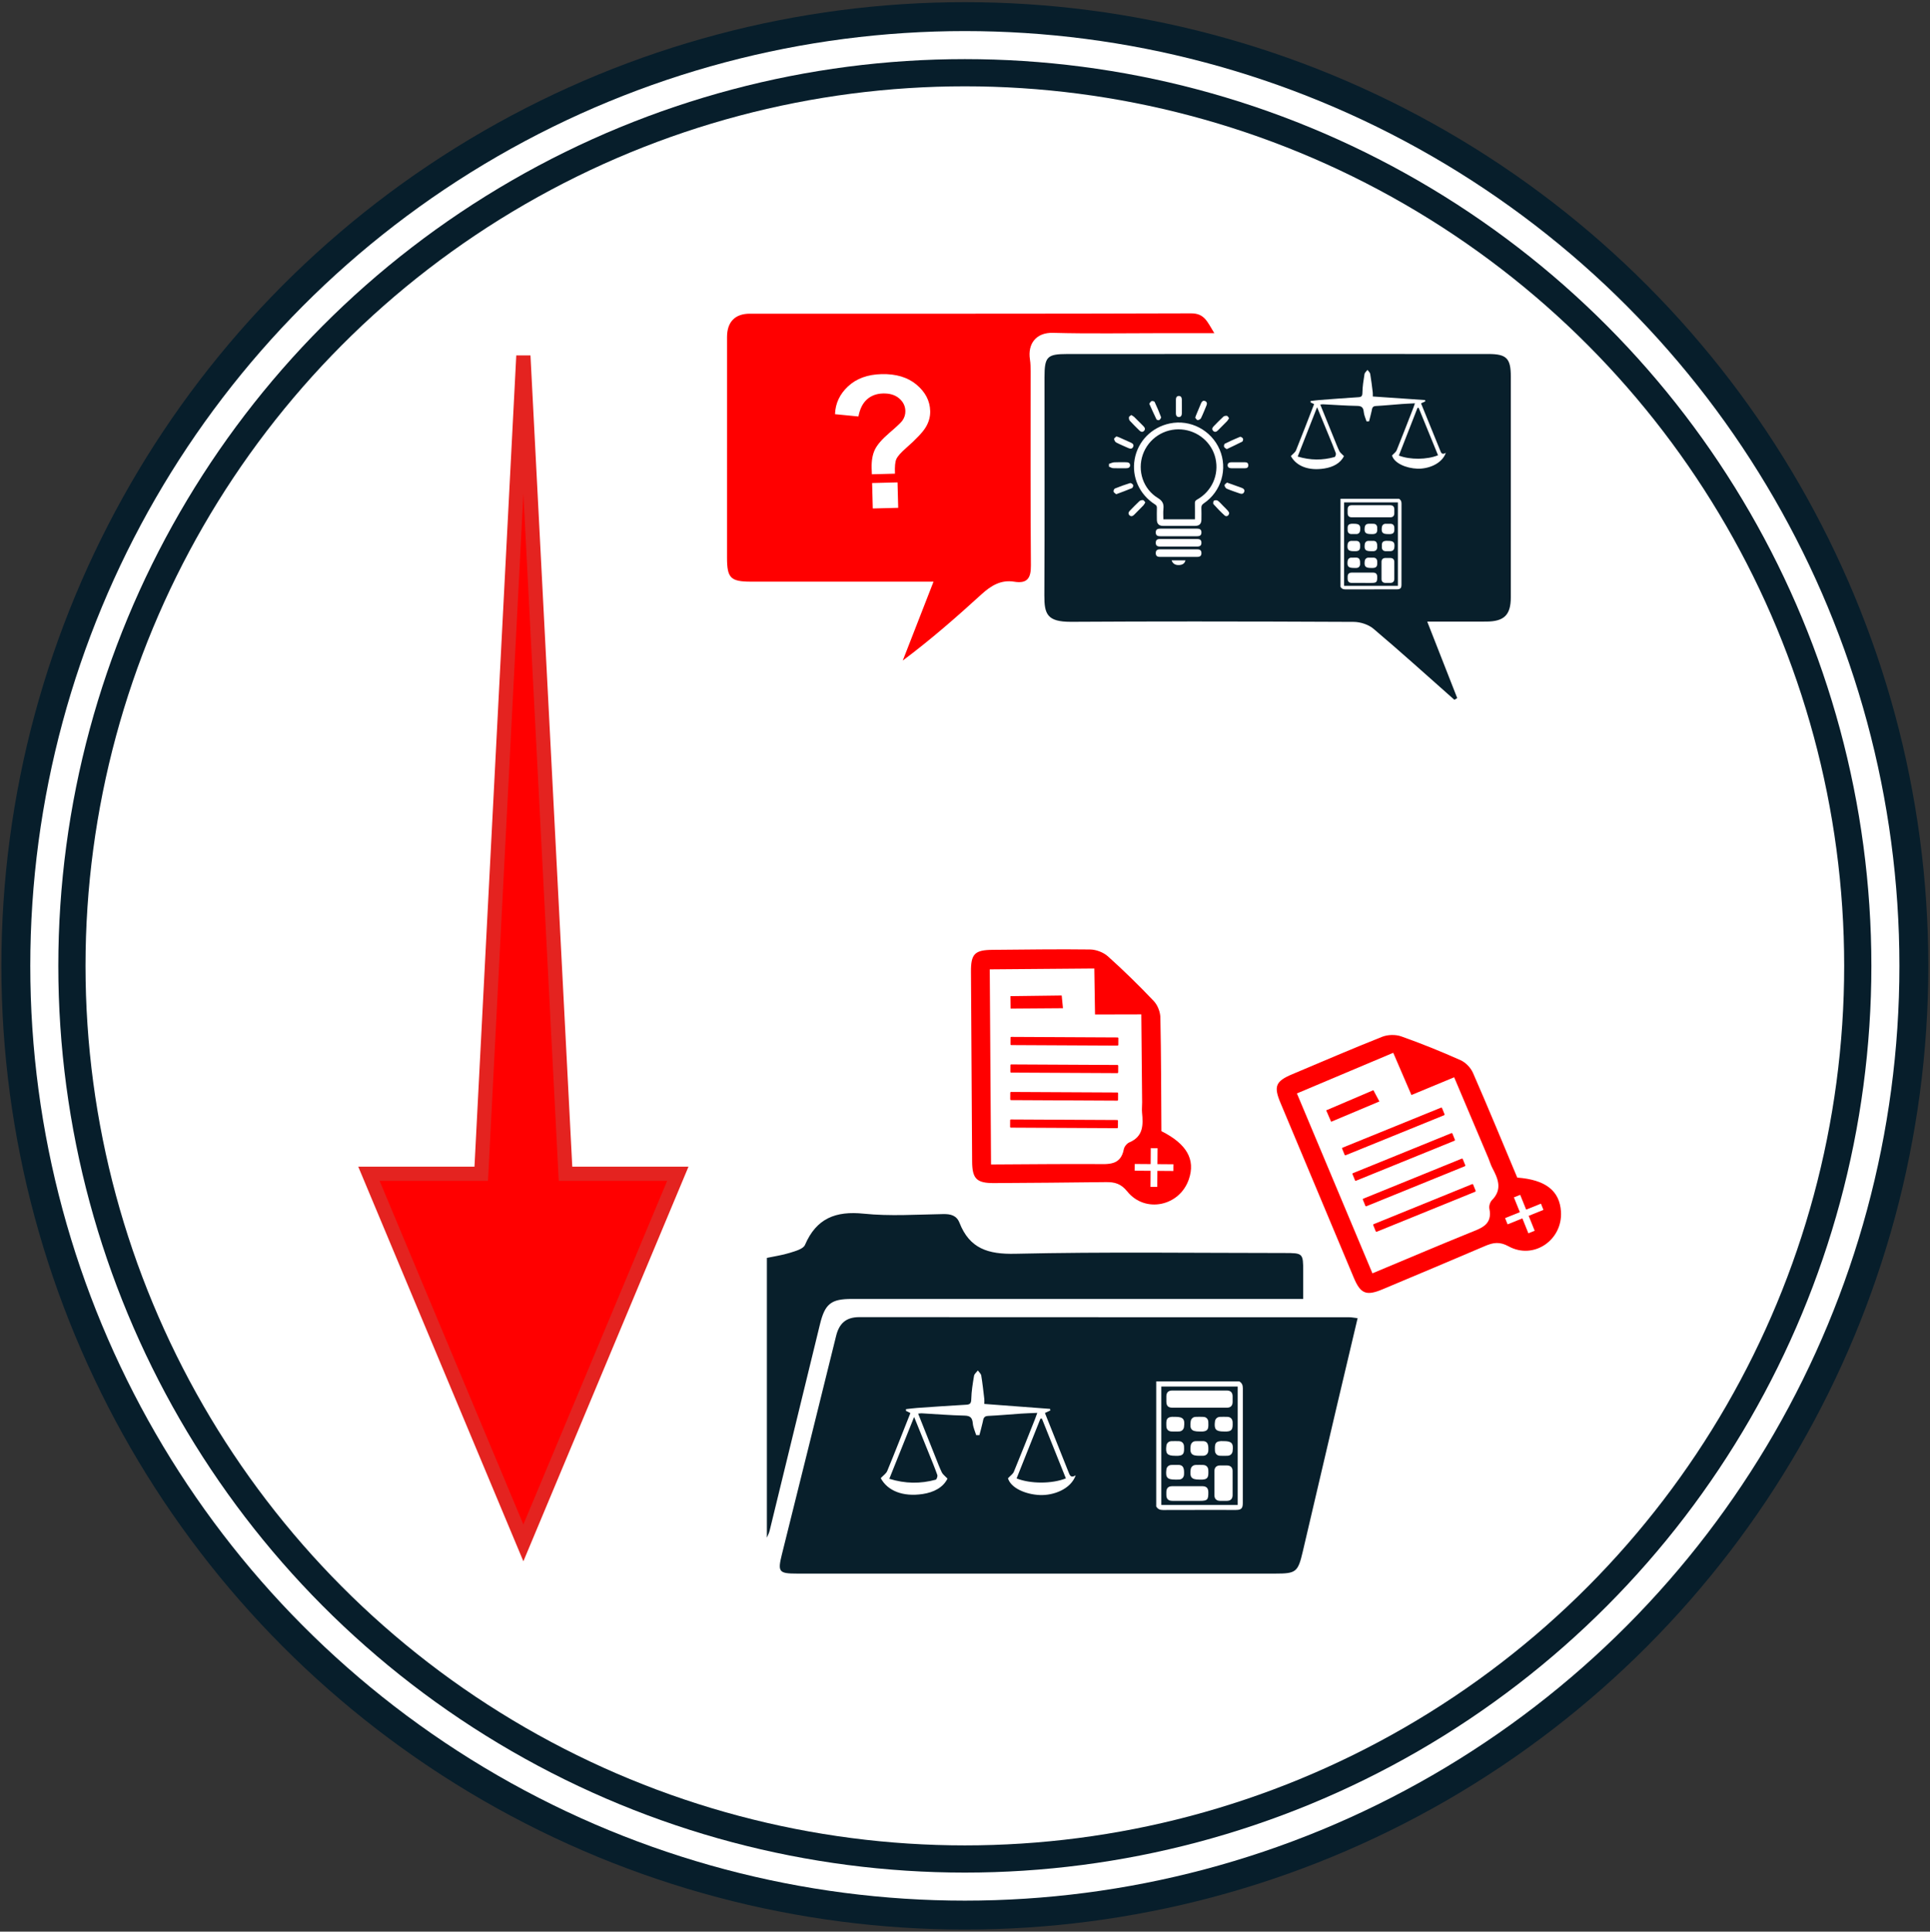
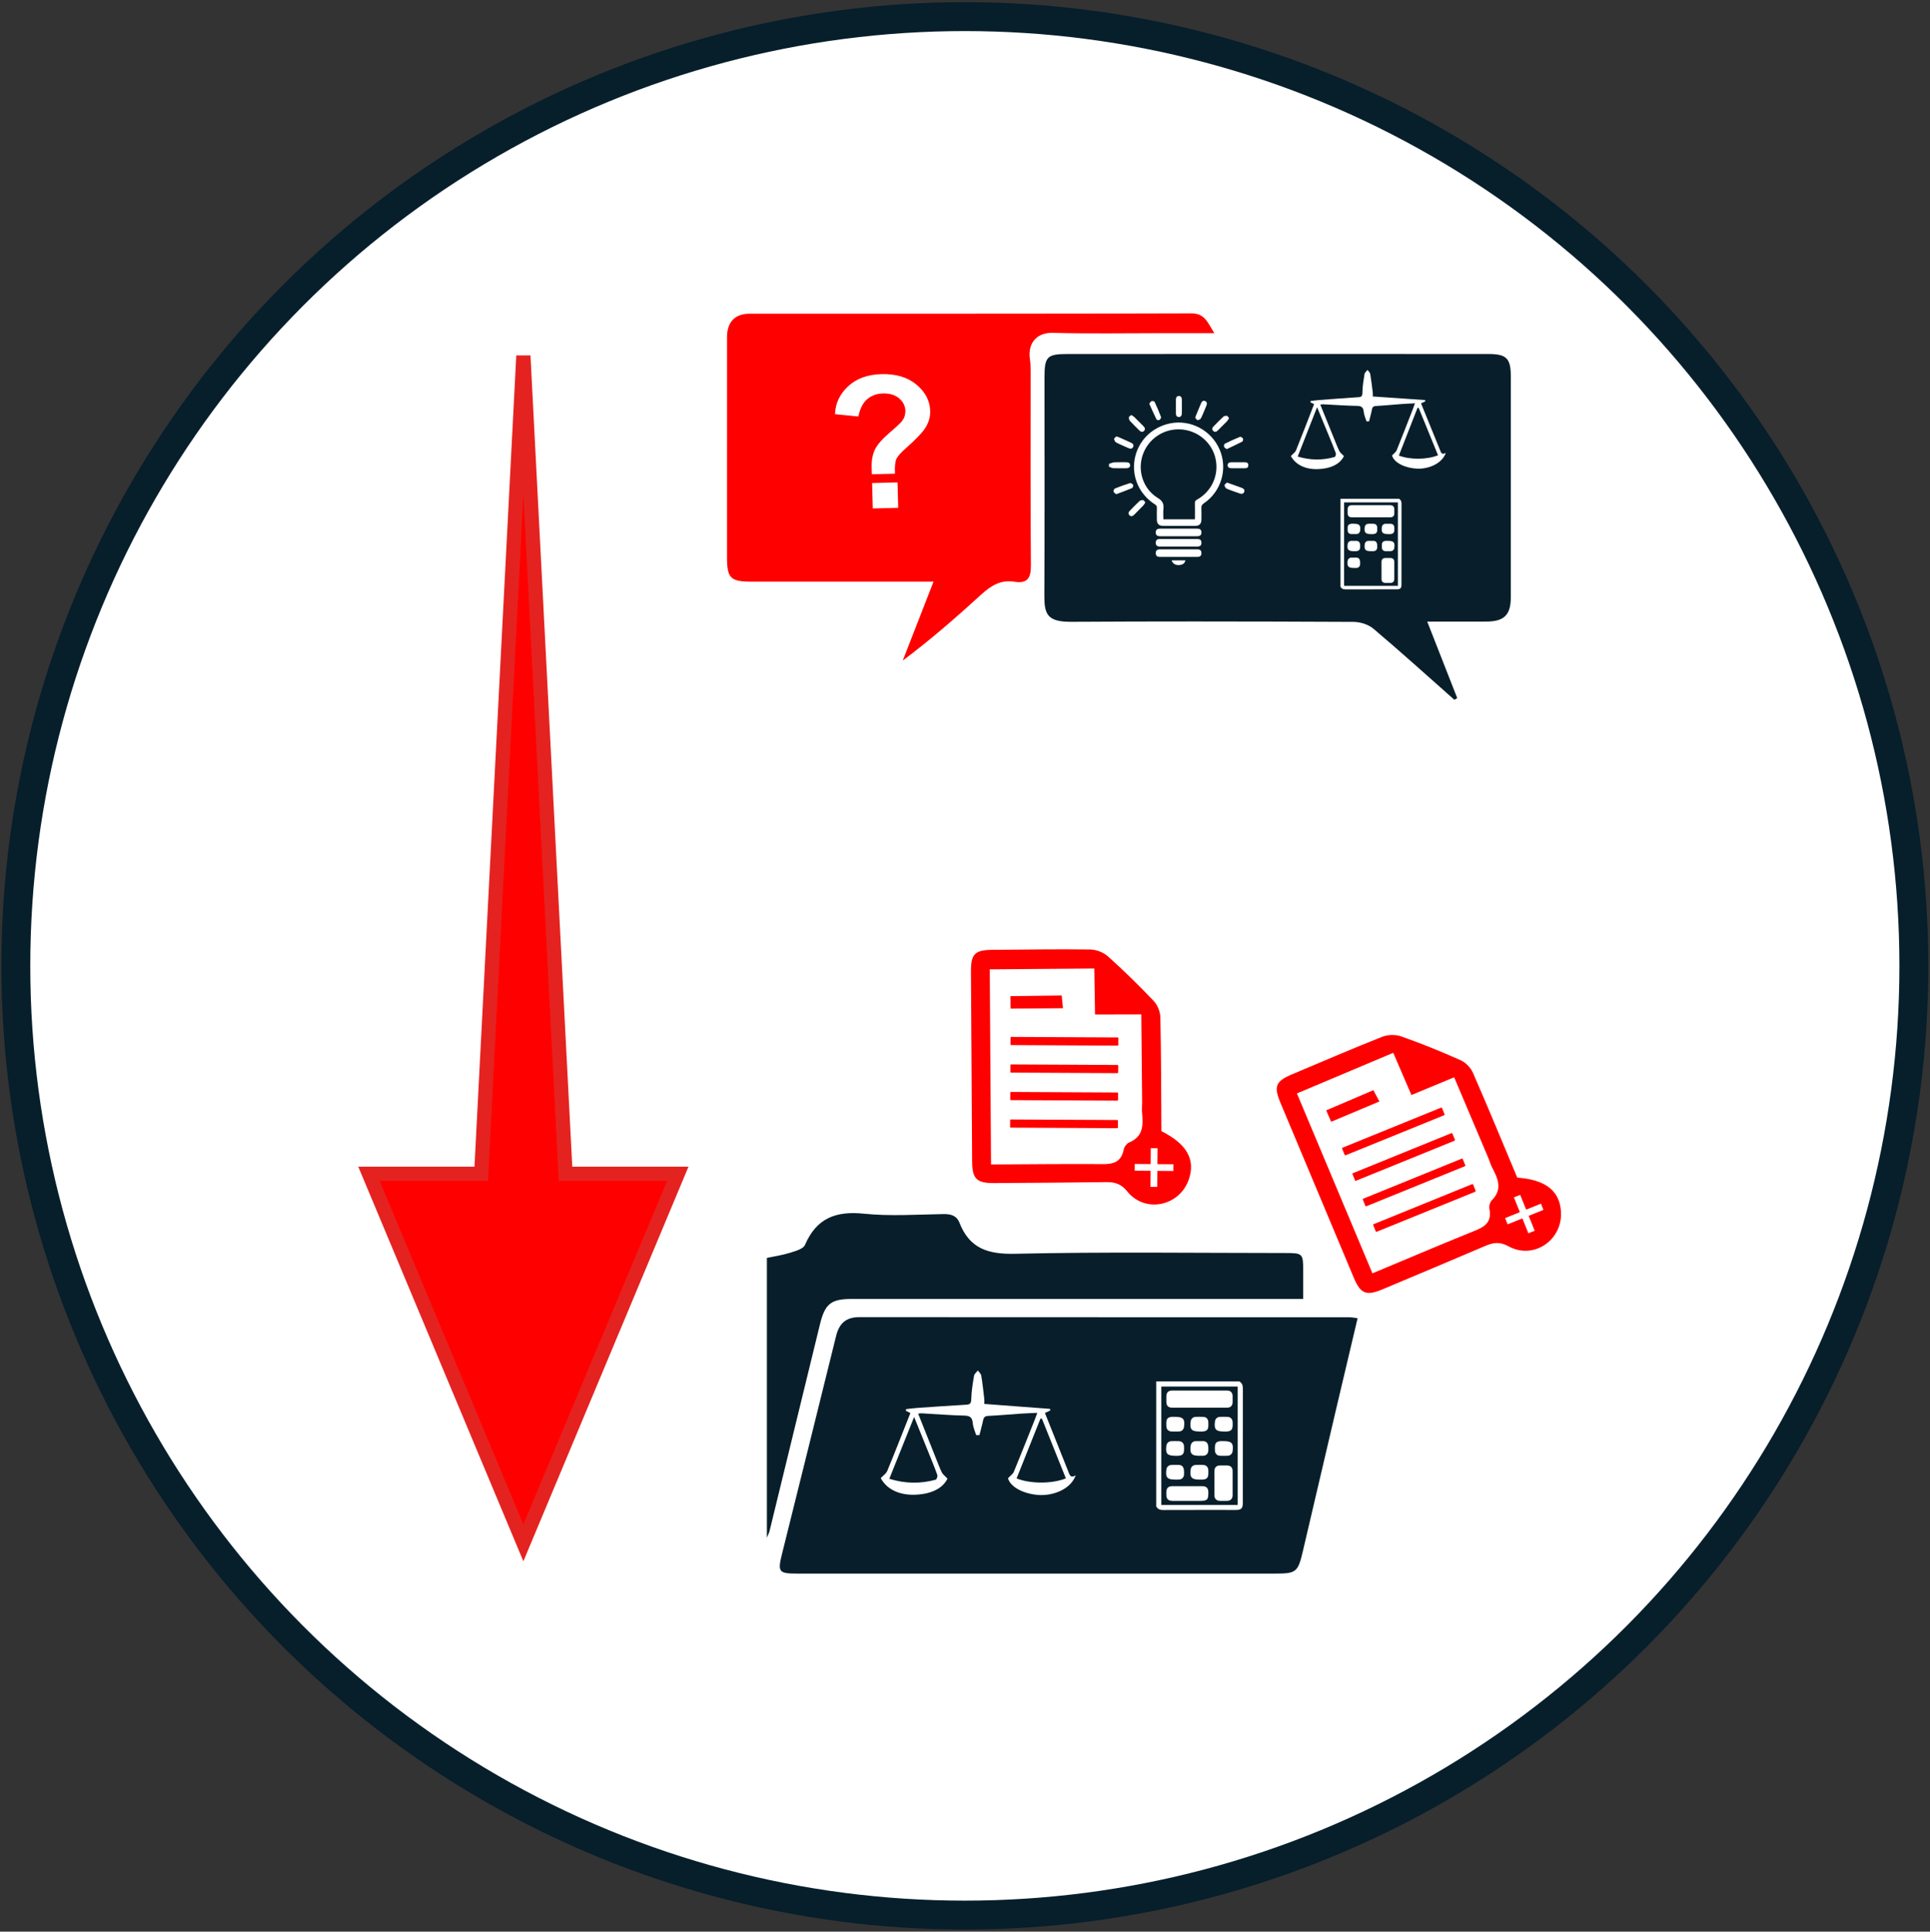
<svg xmlns="http://www.w3.org/2000/svg" version="1.1" id="Calque_1" x="0px" y="0px" viewBox="0 0 385.604 385.844" enable-background="new 0 0 385.604 385.844" xml:space="preserve">
  <rect x="0" y="0" width="385.604" height="385.844" fill="#333333" stroke="none" />
  <g>
    <circle fill-rule="evenodd" clip-rule="evenodd" fill="#071E2B" cx="192.771" cy="192.928" r="192.496" />
    <circle fill-rule="evenodd" clip-rule="evenodd" fill="#FFFFFF" cx="192.771" cy="192.928" r="186.721" />
-     <circle fill-rule="evenodd" clip-rule="evenodd" fill="#071E2B" cx="192.771" cy="192.928" r="181.119" />
    <circle fill-rule="evenodd" clip-rule="evenodd" fill="#FFFFFF" cx="192.771" cy="192.928" r="175.686" />
  </g>
  <g>
    <polygon fill="#FF0000" stroke="#E42320" stroke-width="2.841" stroke-miterlimit="10" points="104.568,308.186 135.422,234.46    112.988,234.46 104.568,71.06 104.568,71.06 96.148,234.46 73.714,234.46  " />
    <g>
      <g>
        <path fill="#081F2B" d="M153.22,251.261c1.531-0.324,3.095-0.542,4.581-1.009c1.095-0.344,2.678-0.761,3.03-1.581     c2.286-5.327,6.141-6.816,11.737-6.242c5.24,0.538,10.579,0.169,15.872,0.081c1.528-0.025,2.681,0.262,3.27,1.76     c2.018,5.133,5.707,6.292,11.122,6.169c17.925-0.406,35.865-0.155,53.8-0.152c3.7,0.001,3.738,0.045,3.74,3.704     c0.001,1.7,0,3.401,0,5.471c-1.107,0-2.092,0-3.077,0c-29.037,0-58.073-0.001-87.11,0.001c-4.14,0-5.356,0.952-6.357,5.051     c-3.358,13.747-6.699,27.498-10.059,41.244c-0.117,0.478-0.363,0.924-0.549,1.384C153.22,288.516,153.22,269.889,153.22,251.261z     " />
        <path fill="#081F2B" d="M271.244,263.303c-1.402,5.927-2.78,11.715-4.14,17.508c-2.278,9.708-4.535,19.422-6.82,29.128     c-0.964,4.098-1.346,4.382-5.477,4.382c-31.846,0-63.693,0-95.539,0c-3.647,0-3.923-0.323-3.062-3.792     c3.612-14.557,7.262-29.105,10.84-43.67c0.623-2.537,2.001-3.767,4.657-3.765c32.615,0.024,65.23,0.015,97.845,0.022     C270.036,263.117,270.525,263.221,271.244,263.303z" />
        <g>
          <path fill="#FF0000" d="M303.139,235.222c5.664,0.422,8.473,2.634,8.735,6.79c0.359,5.686-5.461,9.679-10.454,6.945      c-1.775-0.972-3.055-0.783-4.677-0.087c-6.826,2.927-13.681,5.788-20.526,8.669c-3.254,1.37-4.396,0.887-5.741-2.326      c-4.873-11.647-9.757-23.289-14.646-34.93c-1.378-3.281-0.972-4.308,2.342-5.702c5.983-2.517,11.943-5.095,17.976-7.484      c1.119-0.443,2.671-0.486,3.802-0.086c4.016,1.42,7.977,3.021,11.866,4.759c1.016,0.454,2.03,1.508,2.479,2.535      C297.336,221.258,300.224,228.278,303.139,235.222z M278.364,210.292c-6.542,2.759-12.786,5.394-19.246,8.118      c5.092,12.128,10.06,23.96,15.087,35.934c6.738-2.815,13.083-5.516,19.473-8.11c2.253-0.915,4.561-1.571,3.891-4.823      c-0.106-0.514,0.137-1.303,0.508-1.677c2.153-2.172,1.221-4.294,0.071-6.47c-0.317-0.599-0.496-1.269-0.762-1.897      c-2.272-5.375-4.549-10.747-6.851-16.182c-2.99,1.24-5.717,2.371-8.539,3.542C280.773,215.887,279.635,213.243,278.364,210.292z      " />
          <path fill="#FF0000" d="M265.953,224.07c-0.356-0.825-0.615-1.426-0.984-2.281c3.121-1.334,6.137-2.623,9.425-4.029      c0.359,0.673,0.728,1.363,1.203,2.254C272.321,221.392,269.284,222.669,265.953,224.07z" />
          <g>
            <path fill="#FFFFFF" d="M305.362,246.345l-1.2-2.976l-2.953,1.191l-0.501-1.244l2.953-1.191l-1.191-2.953l1.258-0.507       l1.191,2.953l2.953-1.191l0.501,1.244l-2.953,1.191l1.2,2.976L305.362,246.345z" />
          </g>
          <path fill="#FF0000" d="M288.524,222.765l-19.671,7.992c-0.079,0.032-0.171-0.006-0.203-0.086l-0.498-1.225      c-0.032-0.079,0.006-0.171,0.086-0.203l19.671-7.992c0.079-0.032,0.171,0.006,0.203,0.086l0.498,1.225      C288.642,222.642,288.603,222.733,288.524,222.765z" />
          <path fill="#FF0000" d="M290.595,227.858l-19.671,7.992c-0.079,0.032-0.171-0.006-0.203-0.086l-0.498-1.225      c-0.032-0.079,0.006-0.171,0.086-0.203l19.671-7.992c0.079-0.032,0.171,0.006,0.203,0.086l0.498,1.225      C290.713,227.735,290.675,227.826,290.595,227.858z" />
          <path fill="#FF0000" d="M292.667,232.951l-19.671,7.992c-0.079,0.032-0.171-0.006-0.203-0.086l-0.498-1.225      c-0.032-0.079,0.006-0.171,0.086-0.203l19.671-7.992c0.079-0.032,0.171,0.006,0.203,0.086l0.498,1.225      C292.785,232.828,292.746,232.919,292.667,232.951z" />
          <path fill="#FF0000" d="M294.738,238.044l-19.671,7.992c-0.079,0.032-0.171-0.006-0.203-0.086l-0.498-1.225      c-0.032-0.079,0.006-0.171,0.086-0.203l19.671-7.992c0.079-0.032,0.171,0.006,0.203,0.086l0.498,1.225      C294.856,237.92,294.818,238.012,294.738,238.044z" />
        </g>
        <path fill="#FFFFFF" d="M181.893,282.252c-0.369-0.181-0.626-0.306-0.882-0.432c0-0.116,0-0.232,0-0.349     c0.746-0.081,1.49-0.187,2.238-0.239c3.26-0.226,6.52-0.455,9.783-0.64c0.796-0.045,1.002-0.283,1.023-1.132     c0.037-1.557,0.295-3.115,0.556-4.656c0.065-0.383,0.494-0.704,0.756-1.053c0.236,0.333,0.62,0.642,0.681,1.004     c0.256,1.543,0.423,3.101,0.607,4.656c0.036,0.3,0.005,0.608,0.005,1.022c4.43,0.333,8.783,0.661,13.136,0.988     c0.019,0.105,0.038,0.21,0.057,0.315c-0.334,0.158-0.669,0.316-1.079,0.51c1.4,3.505,2.798,7.007,4.196,10.508     c0.16,0.402,0.315,0.806,0.48,1.205c0.256,0.618,0.416,1.383,1.471,0.736c-0.994,2.794-4.469,4.047-7.157,3.937     c-2.862-0.117-5.817-1.411-6.376-3.35c0.487-0.525,0.988-0.847,1.175-1.3c1.441-3.486,2.821-6.996,4.218-10.5     c0.143-0.358,0.267-0.723,0.465-1.265c-1.179,0.054-2.218,0.083-3.255,0.153c-2.198,0.148-4.393,0.357-6.594,0.458     c-0.917,0.042-0.918,0.64-1.056,1.255c-0.194,0.865-0.436,1.72-0.658,2.579c-0.215,0.002-0.43,0.004-0.645,0.007     c-0.235-0.775-0.602-1.539-0.673-2.329c-0.098-1.091-0.447-1.546-1.638-1.572c-2.865-0.063-5.725-0.3-8.588-0.461     c-0.187-0.01-0.377,0.034-0.696,0.067c1.192,2.995,2.347,5.906,3.51,8.814c0.394,0.985,0.764,1.984,1.227,2.936     c0.187,0.384,0.593,0.661,1.126,1.228c-0.885,1.788-2.754,2.742-4.931,3.073c-4.034,0.613-7.062-0.665-8.407-3.169     c0.499-0.536,1.085-0.913,1.303-1.441C178.844,290.003,180.343,286.158,181.893,282.252z M212.955,295.303     c-1.613-4.021-3.2-7.978-4.788-11.935c-0.099,0.004-0.197,0.008-0.296,0.012c-1.587,3.978-3.174,7.955-4.761,11.932     C205.897,296.418,210.188,296.412,212.955,295.303z M182.638,283.033c-1.725,4.3-3.318,8.268-4.957,12.353     c3.192,0.993,6.23,1.009,9.274,0.181c0.188-0.051,0.407-0.684,0.317-0.942c-0.521-1.478-1.127-2.926-1.713-4.381     C184.638,287.96,183.71,285.679,182.638,283.033z" />
        <g>
          <path fill="#FF0000" d="M232.042,225.944c5.076,2.548,6.83,5.664,5.489,9.606c-1.835,5.394-8.737,6.868-12.312,2.438      c-1.271-1.575-2.526-1.888-4.291-1.863c-7.426,0.105-14.854,0.138-22.281,0.194c-3.53,0.026-4.403-0.855-4.421-4.338      c-0.068-12.625-0.146-25.25-0.231-37.875c-0.024-3.558,0.743-4.353,4.338-4.379c6.491-0.047,12.983-0.159,19.472-0.07      c1.204,0.017,2.655,0.569,3.548,1.369c3.172,2.843,6.224,5.832,9.157,8.922c0.766,0.807,1.303,2.168,1.326,3.288      C231.997,210.822,231.993,218.413,232.042,225.944z M218.635,193.454c-7.1,0.059-13.877,0.115-20.887,0.172      c0.086,13.153,0.171,25.986,0.256,38.972c7.302-0.035,14.198-0.114,21.094-0.078c2.432,0.013,4.816,0.285,5.436-2.977      c0.098-0.515,0.623-1.152,1.109-1.357c2.819-1.188,2.765-3.505,2.531-5.955c-0.064-0.674,0.025-1.362,0.018-2.044      c-0.053-5.835-0.111-11.67-0.168-17.572c-3.238,0.007-6.189,0.014-9.244,0.021C218.731,199.545,218.685,196.667,218.635,193.454      z" />
          <path fill="#FF0000" d="M201.911,201.463c-0.015-0.899-0.025-1.553-0.04-2.484c3.394-0.044,6.673-0.087,10.249-0.134      c0.076,0.759,0.153,1.538,0.253,2.542C208.819,201.414,205.524,201.437,201.911,201.463z" />
          <g>
            <path fill="#FFFFFF" d="M229.858,237.075l0.025-3.209l-3.184-0.024l0.01-1.341l3.184,0.024l0.024-3.184l1.357,0.01       l-0.024,3.184l3.184,0.024l-0.01,1.341l-3.184-0.024l-0.025,3.209L229.858,237.075z" />
          </g>
          <path fill="#FF0000" d="M223.276,208.858l-21.232-0.107c-0.086,0-0.155-0.071-0.155-0.156l0.007-1.322      c0-0.086,0.071-0.155,0.156-0.155l21.232,0.107c0.086,0,0.155,0.071,0.155,0.156l-0.007,1.322      C223.432,208.789,223.361,208.858,223.276,208.858z" />
          <path fill="#FF0000" d="M223.25,214.356l-21.232-0.107c-0.086,0-0.155-0.071-0.155-0.156l0.007-1.322      c0-0.086,0.071-0.155,0.156-0.155l21.232,0.107c0.086,0,0.155,0.071,0.155,0.156l-0.007,1.322      C223.406,214.286,223.336,214.356,223.25,214.356z" />
          <path fill="#FF0000" d="M223.225,219.854l-21.232-0.107c-0.086,0-0.155-0.071-0.155-0.156l0.007-1.322      c0-0.086,0.071-0.155,0.156-0.155l21.232,0.107c0.086,0,0.155,0.071,0.155,0.156l-0.007,1.322      C223.381,219.784,223.31,219.854,223.225,219.854z" />
          <path fill="#FF0000" d="M223.199,225.352l-21.232-0.107c-0.086,0-0.155-0.071-0.155-0.156l0.007-1.322      c0-0.086,0.071-0.155,0.156-0.155l21.232,0.107c0.086,0,0.155,0.071,0.155,0.156l-0.007,1.322      C223.356,225.282,223.285,225.352,223.199,225.352z" />
        </g>
        <g>
          <path fill="#FFFFFF" d="M231.006,300.905c0-8.325,0-16.649,0-24.974c5.53,0,11.061,0,16.591,0      c0.538,0.303,0.718,0.752,0.717,1.375c-0.017,7.649-0.011,15.297-0.011,22.946c0,1.04-0.317,1.358-1.356,1.358      c-4.855,0-9.709-0.009-14.564,0.011C231.76,301.624,231.307,301.448,231.006,300.905z M247.286,300.611      c0-7.936,0-15.806,0-23.659c-5.125,0-10.202,0-15.261,0c0,7.918,0,15.789,0,23.659      C237.137,300.611,242.203,300.611,247.286,300.611z" />
          <path fill="#FFFFFF" d="M239.625,281.187c-1.786,0-3.572,0.002-5.357-0.001c-0.866-0.001-1.23-0.363-1.237-1.223      c-0.003-0.354-0.004-0.708,0-1.061c0.011-0.758,0.396-1.145,1.161-1.146c2.594-0.004,5.189-0.002,7.783-0.002      c1.045,0,2.089-0.005,3.134,0.002c0.768,0.005,1.15,0.388,1.16,1.147c0.005,0.387,0.006,0.775,0,1.162      c-0.012,0.727-0.401,1.117-1.136,1.119C243.297,281.19,241.461,281.186,239.625,281.187z" />
          <path fill="#FFFFFF" d="M246.27,296.228c0,0.809,0.006,1.617-0.001,2.426c-0.006,0.732-0.396,1.124-1.119,1.135      c-0.472,0.007-0.943,0.008-1.415,0c-0.674-0.012-1.089-0.397-1.094-1.056c-0.012-1.651-0.011-3.302-0.001-4.952      c0.004-0.639,0.408-1.04,1.041-1.058c0.505-0.015,1.011-0.013,1.516,0c0.668,0.017,1.062,0.413,1.071,1.081      C246.278,294.611,246.27,295.42,246.27,296.228z" />
          <path fill="#FFFFFF" d="M237.249,296.863c0.994,0,1.988-0.004,2.982,0.001c0.802,0.005,1.176,0.38,1.186,1.173      c0.019,1.557-0.173,1.753-1.717,1.753c-1.819,0-3.639,0.002-5.458-0.001c-0.835-0.001-1.203-0.368-1.212-1.197      c-0.002-0.185-0.002-0.371,0-0.556c0.01-0.792,0.387-1.168,1.187-1.172C235.228,296.86,236.239,296.863,237.249,296.863z" />
          <path fill="#FFFFFF" d="M234.823,283.012c1.571,0,1.955,0.45,1.734,2.033c-0.071,0.511-0.462,0.872-1.002,0.89      c-0.505,0.017-1.011,0.018-1.515,0c-0.58-0.021-0.983-0.413-1.003-0.992C232.993,283.663,232.898,282.89,234.823,283.012z" />
          <path fill="#FFFFFF" d="M239.621,285.939c-1.569,0-1.955-0.455-1.73-2.035c0.07-0.489,0.447-0.861,0.955-0.884      c0.538-0.024,1.079-0.026,1.616,0.002c0.548,0.028,0.934,0.435,0.95,0.99C241.452,285.301,241.546,286.06,239.621,285.939z" />
          <path fill="#FFFFFF" d="M244.486,285.939c-1.578,0-1.954-0.437-1.742-2.024c0.068-0.509,0.459-0.878,0.995-0.898      c0.504-0.018,1.011-0.019,1.515,0c0.606,0.023,0.986,0.425,1.016,1.034c0.001,0.017,0,0.034,0.001,0.051      C246.333,285.492,246.194,286.043,244.486,285.939z" />
          <path fill="#FFFFFF" d="M234.776,290.792c-1.575,0-1.954-0.441-1.739-2.027c0.069-0.509,0.461-0.876,0.998-0.895      c0.505-0.018,1.011-0.019,1.515,0.001c0.605,0.024,0.989,0.426,1.012,1.038C236.613,290.253,236.591,290.904,234.776,290.792z" />
          <path fill="#FFFFFF" d="M239.642,290.792c-1.589,0-1.954-0.419-1.753-2.014c0.062-0.492,0.434-0.878,0.936-0.903      c0.554-0.027,1.111-0.005,1.667-0.004c0.017,0,0.034,0.003,0.05,0.005c0.701,0.114,0.936,0.619,0.874,1.877      c-0.03,0.609-0.415,1.006-1.016,1.035C240.148,290.801,239.895,290.791,239.642,290.792z" />
          <path fill="#FFFFFF" d="M244.524,287.865c1.576,0,1.954,0.441,1.74,2.027c-0.069,0.512-0.459,0.876-0.997,0.895      c-0.505,0.018-1.011,0.018-1.515,0c-0.582-0.02-0.968-0.41-1.012-0.986c-0.001-0.017-0.001-0.034-0.002-0.05      C242.69,288.42,242.701,287.752,244.524,287.865z" />
          <path fill="#FFFFFF" d="M234.793,295.544c-1.592,0-1.954-0.413-1.757-2.01c0.063-0.513,0.45-0.889,0.983-0.91      c0.521-0.02,1.044-0.004,1.566-0.003c0.034,0,0.067,0.003,0.101,0.008c0.701,0.111,0.938,0.617,0.878,1.874      c-0.029,0.609-0.413,1.009-1.013,1.039C235.299,295.554,235.046,295.543,234.793,295.544z" />
          <path fill="#FFFFFF" d="M239.626,295.544c-1.573,0-1.955-0.447-1.735-2.03c0.07-0.508,0.463-0.873,1.001-0.892      c0.505-0.018,1.011-0.019,1.515,0.001c0.604,0.024,0.986,0.429,1.009,1.04C241.467,295.012,241.438,295.656,239.626,295.544z" />
        </g>
      </g>
      <g>
        <g>
          <g>
            <g>
              <g>
                <path fill="#081F2B" d="M289.528,140.971c-1.374-1.215-2.745-2.434-4.115-3.652c-3.913-3.479-7.959-7.077-12.016-10.51         c-0.682-0.577-1.93-0.999-2.966-1.004c-12.123-0.057-22.189-0.083-31.679-0.083c-8.775,0-16.843,0.023-24.664,0.07l-0.146,0         c-2.707,0-4.328-0.469-5.421-1.567c-1.356-1.363-1.46-3.371-1.45-5.311c0.051-10.074,0.043-20.319,0.035-30.228         c-0.004-4.435-0.007-8.869-0.006-13.304c0.001-5.026,1.208-6.254,6.149-6.256c13.864-0.005,27.729-0.008,41.593-0.008         c14.182,0,28.364,0.002,42.547,0.007c4.467,0.002,6.05,1.599,6.05,6.104l-0.002,44.073c-0.001,4.387-2.07,6.433-6.509,6.44         l-9.448,0.002l5.634,14.369l-2.717,1.624L289.528,140.971z" />
                <path fill="#FFFFFF" d="M254.448,70.705c14.314,0,28.627,0.003,42.941,0.008c3.631,0.001,4.464,0.877,4.464,4.519         c0,14.691,0,29.382-0.002,44.073c-0.001,3.539-1.33,4.849-4.926,4.855c-1.496,0.002-2.993,0.003-4.508,0.003         c-2.35,0-4.747-0.002-7.263-0.002c2.072,5.284,4.033,10.284,5.993,15.283c-0.19,0.113-0.38,0.226-0.569,0.34         c-5.37-4.747-10.686-9.556-16.156-14.184c-1.01-0.855-2.638-1.373-3.983-1.379c-10.56-0.049-21.124-0.083-31.684-0.083         c-8.226,0-16.449,0.02-24.675,0.07c-0.045,0-0.091,0-0.136,0c-4.709,0-5.306-1.511-5.287-5.284         c0.073-14.512,0.024-29.026,0.029-43.538c0.001-4.132,0.501-4.669,4.564-4.671C226.982,70.707,240.716,70.705,254.448,70.705          M254.448,67.533c-13.733,0-27.467,0.003-41.199,0.008c-2.308,0.001-4.51,0.135-6.078,1.747         c-1.531,1.574-1.656,3.691-1.657,6.094c-0.001,4.425,0.002,8.85,0.006,13.275c0.008,9.916,0.016,20.169-0.035,30.248         c-0.011,2.174,0.127,4.644,1.912,6.437c1.794,1.803,4.441,2.035,6.547,2.035l0.155,0c7.818-0.047,15.883-0.07,24.655-0.07         c9.489,0,19.552,0.026,31.67,0.083c0.725,0.003,1.594,0.328,1.95,0.629c4.038,3.417,8.073,7.005,11.976,10.475         c1.375,1.223,2.75,2.445,4.129,3.664l1.736,1.535l1.99-1.187l0.219-0.131l0.35-0.209l2.309-1.378l-0.982-2.504l-2.982-7.604         l-1.313-3.348l2.612,0.001c1.517,0,3.016-0.001,4.514-0.003c5.369-0.009,8.091-2.709,8.092-8.026         c0.003-14.691,0.003-29.382,0.002-44.073c0-5.388-2.283-7.688-7.635-7.69C283.075,67.536,268.762,67.533,254.448,67.533         L254.448,67.533z" />
              </g>
              <path fill="#FF0000" d="M242.613,66.547c-3.899,0-6.999,0-10.099,0c-7.39,0-14.783,0.136-22.168-0.062        c-3.241-0.087-5.072,2.091-4.565,5.338c0.123,0.786,0.13,1.595,0.131,2.393c0.008,12.91-0.053,25.82,0.056,38.729        c0.022,2.57-0.735,3.67-3.341,3.247c-2.668-0.432-4.653,0.809-6.549,2.537c-4.983,4.541-10.053,8.988-15.707,13.214        c1.993-5.114,3.987-10.227,6.142-15.755c-1.237,0-2.169,0-3.1,0c-11.129,0-22.258,0.006-33.388-0.004        c-4.061-0.004-4.769-0.735-4.768-4.788c0.001-14.691-0.002-29.381,0.001-44.072c0.001-3.015,1.592-4.665,4.557-4.666        c29.381-0.007,58.762,0.033,88.143-0.067C240.662,62.582,241.188,64.24,242.613,66.547z" />
              <g>
                <path fill="#FFFFFF" d="M178.81,94.615l-4.61,0.121c-0.03-0.663-0.046-1.066-0.05-1.211c-0.039-1.494,0.175-2.73,0.645-3.708         c0.468-0.977,1.429-2.087,2.88-3.331c1.451-1.244,2.316-2.057,2.596-2.438c0.43-0.602,0.636-1.259,0.617-1.97         c-0.025-0.989-0.442-1.825-1.25-2.509c-0.807-0.685-1.88-1.01-3.218-0.975c-1.29,0.034-2.358,0.43-3.207,1.187         c-0.849,0.759-1.416,1.895-1.702,3.41l-4.68-0.456c0.076-2.161,0.947-4.017,2.613-5.568c1.666-1.551,3.885-2.363,6.658-2.435         c2.916-0.076,5.256,0.625,7.02,2.105s2.672,3.232,2.725,5.257c0.029,1.121-0.259,2.189-0.866,3.207         c-0.606,1.017-1.924,2.414-3.952,4.192c-1.049,0.92-1.696,1.654-1.941,2.204C178.841,92.244,178.75,93.217,178.81,94.615z          M174.378,101.568l-0.133-5.08l5.08-0.132l0.133,5.08L174.378,101.568z" />
              </g>
            </g>
            <g>
              <path fill="#FFFFFF" d="M221.567,92.661c0.346-0.109,0.687-0.29,1.038-0.311c0.79-0.047,1.585-0.014,2.378-0.015        c0.419,0,0.804,0.119,0.803,0.597c-0.001,0.478-0.387,0.597-0.804,0.597c-0.865,0.001-1.732,0.026-2.595-0.015        c-0.278-0.013-0.547-0.202-0.821-0.311C221.567,93.023,221.567,92.842,221.567,92.661z" />
              <path fill="#FFFFFF" d="M235.557,105.047c-1.068,0-2.136,0.006-3.204-0.002c-0.79-0.006-1.208-0.419-1.217-1.205        c-0.01-0.796-0.018-1.593,0.005-2.389c0.01-0.327-0.091-0.511-0.375-0.69c-3.123-1.975-4.697-5.495-4.066-9.041        c0.638-3.584,3.382-6.372,7.02-7.136c4.092-0.858,8.287,1.337,9.953,5.208c1.663,3.864,0.347,8.378-3.159,10.754        c-0.356,0.241-0.505,0.481-0.486,0.91c0.035,0.777,0.014,1.556,0.009,2.335c-0.006,0.849-0.416,1.252-1.277,1.256        C237.693,105.051,236.625,105.047,235.557,105.047z M238.741,103.737c0-1.114,0.013-2.179-0.008-3.243        c-0.006-0.331,0.095-0.508,0.392-0.674c2.991-1.667,4.467-4.955,3.725-8.247c-0.714-3.168-3.482-5.526-6.795-5.79        c-3.423-0.272-6.61,1.807-7.733,5.045c-1.115,3.214,0.069,6.854,3.003,8.643c0.947,0.577,1.224,1.173,1.121,2.172        c-0.071,0.69-0.014,1.393-0.014,2.093C234.566,103.737,236.611,103.737,238.741,103.737z" />
              <path fill="#FFFFFF" d="M235.474,105.597c1.229,0,2.459-0.003,3.688,0.001c0.628,0.002,0.881,0.23,0.876,0.767        c-0.005,0.531-0.256,0.746-0.896,0.746c-2.441,0.002-4.881,0.002-7.322,0c-0.644-0.001-0.895-0.211-0.903-0.74        c-0.008-0.555,0.247-0.773,0.924-0.774C233.051,105.595,234.263,105.597,235.474,105.597z" />
              <path fill="#FFFFFF" d="M235.421,109.177c-1.211,0-2.423,0.003-3.634-0.001c-0.624-0.002-0.878-0.234-0.87-0.772        c0.007-0.513,0.255-0.739,0.848-0.74c2.477-0.004,4.954-0.004,7.431,0c0.59,0.001,0.839,0.231,0.843,0.745        c0.005,0.538-0.248,0.765-0.875,0.767C237.916,109.18,236.668,109.177,235.421,109.177z" />
              <path fill="#FFFFFF" d="M235.422,111.242c-1.211,0-2.423,0.003-3.634-0.001c-0.625-0.002-0.879-0.233-0.872-0.771        c0.007-0.513,0.255-0.741,0.847-0.742c2.477-0.004,4.954-0.004,7.431,0c0.591,0.001,0.839,0.23,0.844,0.744        c0.005,0.539-0.247,0.767-0.874,0.769C237.917,111.245,236.67,111.242,235.422,111.242z" />
              <path fill="#FFFFFF" d="M236.128,81.196c0,0.469,0.009,0.938-0.003,1.406c-0.01,0.384-0.176,0.697-0.594,0.696        c-0.418-0.001-0.588-0.316-0.592-0.698c-0.01-0.937-0.01-1.875,0-2.812c0.004-0.385,0.176-0.696,0.593-0.696        c0.418,0,0.582,0.316,0.593,0.698C236.138,80.259,236.128,80.728,236.128,81.196z" />
              <path fill="#FFFFFF" d="M223.05,87.175c0.238,0.076,0.362,0.104,0.475,0.154c0.809,0.359,1.617,0.72,2.423,1.086        c0.364,0.165,0.635,0.426,0.45,0.846c-0.181,0.411-0.542,0.424-0.922,0.254c-0.824-0.37-1.664-0.709-2.462-1.128        c-0.216-0.113-0.405-0.46-0.421-0.711C222.584,87.511,222.905,87.324,223.05,87.175z" />
              <path fill="#FFFFFF" d="M245.09,89.716c-0.207-0.172-0.462-0.283-0.522-0.461c-0.06-0.179,0.009-0.555,0.135-0.618        c0.998-0.499,2.015-0.963,3.049-1.381c0.137-0.056,0.488,0.163,0.585,0.339c0.079,0.145-0.006,0.545-0.133,0.612        C247.199,88.731,246.167,89.202,245.09,89.716z" />
              <path fill="#FFFFFF" d="M247.376,92.336c0.452,0,0.905-0.009,1.357,0.003c0.373,0.009,0.661,0.095,0.666,0.582        c0.005,0.476-0.254,0.602-0.64,0.606c-0.923,0.009-1.846,0.009-2.769,0c-0.382-0.004-0.71-0.164-0.714-0.582        c-0.005-0.452,0.339-0.601,0.743-0.607C246.471,92.33,246.923,92.336,247.376,92.336z" />
              <path fill="#FFFFFF" d="M223.012,98.718c-0.184-0.165-0.468-0.304-0.525-0.506c-0.05-0.178,0.099-0.561,0.253-0.625        c0.998-0.408,2.014-0.776,3.043-1.093c0.161-0.05,0.52,0.187,0.61,0.377c0.071,0.149-0.073,0.565-0.221,0.628        C225.167,97.928,224.133,98.295,223.012,98.718z" />
              <path fill="#FFFFFF" d="M245.133,96.4c0.39,0.131,0.647,0.213,0.9,0.304c0.695,0.248,1.392,0.491,2.082,0.753        c0.35,0.133,0.613,0.381,0.47,0.785c-0.138,0.389-0.475,0.471-0.848,0.341c-0.884-0.309-1.777-0.598-2.636-0.965        c-0.218-0.093-0.439-0.445-0.446-0.684C244.65,96.751,244.98,96.559,245.133,96.4z" />
              <path fill="#FFFFFF" d="M229.618,80.644c0.173-0.208,0.285-0.465,0.461-0.521c0.177-0.056,0.548,0.028,0.608,0.157        c0.466,0.993,0.898,2.004,1.283,3.031c0.053,0.143-0.166,0.471-0.342,0.587c-0.119,0.078-0.508-0.004-0.565-0.118        C230.563,82.766,230.11,81.728,229.618,80.644z" />
              <path fill="#FFFFFF" d="M238.8,83.444c0.071-0.224,0.096-0.33,0.137-0.429c0.338-0.817,0.674-1.635,1.022-2.448        c0.146-0.34,0.384-0.624,0.79-0.468c0.419,0.161,0.455,0.518,0.293,0.904c-0.356,0.848-0.686,1.71-1.09,2.535        c-0.097,0.199-0.449,0.385-0.674,0.374C239.099,83.905,238.935,83.587,238.8,83.444z" />
              <path fill="#FFFFFF" d="M228.826,100.353c-0.149,0.239-0.234,0.441-0.375,0.589c-0.598,0.626-1.21,1.238-1.822,1.85        c-0.295,0.296-0.642,0.474-0.986,0.114c-0.324-0.338-0.134-0.663,0.143-0.943c0.621-0.628,1.226-1.275,1.876-1.872        c0.167-0.153,0.488-0.217,0.723-0.19C228.536,99.919,228.661,100.175,228.826,100.353z" />
-               <path fill="#FFFFFF" d="M245.579,102.422c0.001,0.57-0.534,0.876-0.891,0.554c-0.787-0.711-1.527-1.478-2.238-2.266        c-0.111-0.123-0.054-0.602,0.078-0.692c0.182-0.124,0.58-0.138,0.76-0.016c0.381,0.26,0.681,0.638,1.013,0.97        c0.331,0.332,0.669,0.658,0.985,1.004C245.425,102.129,245.517,102.325,245.579,102.422z" />
              <path fill="#FFFFFF" d="M226.03,82.901c0.236,0.155,0.435,0.246,0.582,0.389c0.621,0.603,1.227,1.22,1.836,1.835        c0.28,0.283,0.445,0.612,0.119,0.945c-0.327,0.333-0.661,0.178-0.945-0.103c-0.64-0.635-1.292-1.259-1.896-1.927        c-0.149-0.165-0.2-0.491-0.165-0.723C225.585,83.168,225.847,83.054,226.03,82.901z" />
              <path fill="#FFFFFF" d="M245.558,83.532c-0.154,0.237-0.244,0.436-0.387,0.584c-0.601,0.622-1.216,1.231-1.829,1.842        c-0.282,0.281-0.611,0.446-0.945,0.122c-0.335-0.325-0.182-0.66,0.099-0.944c0.633-0.641,1.255-1.296,1.921-1.902        c0.165-0.15,0.491-0.203,0.724-0.168C245.291,83.088,245.405,83.35,245.558,83.532z" />
              <path fill="#FFFFFF" d="M234.076,111.925c0.95,0,1.859,0,2.775,0c-0.149,0.609-0.561,0.908-1.274,0.944        C234.827,112.907,234.312,112.6,234.076,111.925z" />
            </g>
            <g>
              <path fill="#FFFFFF" d="M267.825,117.222c0-5.863,0-11.726,0-17.589c3.895,0,7.79,0,11.685,0        c0.379,0.213,0.506,0.529,0.505,0.969c-0.012,5.387-0.008,10.774-0.008,16.161c0,0.733-0.223,0.956-0.955,0.956        c-3.419,0-6.838-0.006-10.257,0.008C268.357,117.728,268.037,117.604,267.825,117.222z M279.291,117.014        c0-5.589,0-11.133,0-16.663c-3.609,0-7.186,0-10.748,0c0,5.577,0,11.12,0,16.663        C272.144,117.014,275.712,117.014,279.291,117.014z" />
              <path fill="#FFFFFF" d="M273.896,103.334c-1.258,0-2.516,0.001-3.773,0c-0.61-0.001-0.866-0.256-0.871-0.861        c-0.002-0.249-0.003-0.498,0-0.748c0.007-0.534,0.279-0.806,0.818-0.807c1.827-0.003,3.655-0.001,5.482-0.001        c0.736,0,1.471-0.004,2.207,0.001c0.541,0.004,0.81,0.274,0.817,0.808c0.003,0.273,0.004,0.546,0,0.819        c-0.009,0.512-0.282,0.787-0.8,0.788C276.482,103.337,275.189,103.334,273.896,103.334z" />
              <path fill="#FFFFFF" d="M278.576,113.928c0,0.569,0.004,1.139-0.001,1.708c-0.004,0.515-0.279,0.792-0.788,0.799        c-0.332,0.005-0.664,0.006-0.997,0c-0.475-0.009-0.767-0.279-0.77-0.744c-0.009-1.163-0.008-2.325-0.001-3.488        c0.003-0.45,0.287-0.732,0.733-0.745c0.356-0.01,0.712-0.009,1.068,0c0.471,0.012,0.748,0.291,0.754,0.762        C278.582,112.789,278.576,113.359,278.576,113.928z" />
-               <path fill="#FFFFFF" d="M272.223,114.375c0.7,0,1.4-0.003,2.1,0.001c0.565,0.003,0.829,0.268,0.836,0.826        c0.014,1.097-0.122,1.235-1.21,1.235c-1.281,0-2.563,0.001-3.844-0.001c-0.588-0.001-0.847-0.259-0.853-0.843        c-0.001-0.13-0.002-0.261,0-0.392c0.007-0.558,0.272-0.823,0.836-0.825C270.799,114.373,271.511,114.375,272.223,114.375z" />
              <path fill="#FFFFFF" d="M270.514,104.619c1.107,0,1.377,0.317,1.221,1.432c-0.05,0.36-0.325,0.614-0.706,0.627        c-0.355,0.012-0.712,0.013-1.067,0c-0.408-0.015-0.692-0.291-0.706-0.698C269.225,105.078,269.158,104.534,270.514,104.619z" />
              <path fill="#FFFFFF" d="M273.893,106.681c-1.105,0-1.377-0.32-1.218-1.433c0.049-0.344,0.315-0.607,0.672-0.622        c0.379-0.017,0.76-0.018,1.138,0.002c0.386,0.02,0.657,0.306,0.669,0.697C275.183,106.232,275.249,106.766,273.893,106.681z" />
              <path fill="#FFFFFF" d="M277.319,106.681c-1.112,0-1.376-0.307-1.227-1.425c0.048-0.359,0.323-0.619,0.701-0.632        c0.355-0.013,0.712-0.013,1.067,0c0.427,0.016,0.695,0.299,0.715,0.729c0.001,0.012,0,0.024,0,0.036        C278.621,106.366,278.523,106.755,277.319,106.681z" />
              <path fill="#FFFFFF" d="M270.481,110.099c-1.11,0-1.376-0.311-1.225-1.428c0.049-0.358,0.325-0.617,0.703-0.63        c0.355-0.013,0.712-0.013,1.067,0.001c0.426,0.017,0.696,0.3,0.712,0.731C271.774,109.72,271.759,110.178,270.481,110.099z" />
              <path fill="#FFFFFF" d="M273.908,110.099c-1.119,0-1.376-0.295-1.235-1.418c0.044-0.347,0.306-0.619,0.659-0.636        c0.39-0.019,0.782-0.003,1.174-0.003c0.012,0,0.024,0.002,0.035,0.004c0.494,0.08,0.66,0.436,0.616,1.322        c-0.021,0.429-0.292,0.708-0.716,0.729C274.264,110.106,274.086,110.099,273.908,110.099z" />
              <path fill="#FFFFFF" d="M277.346,108.037c1.11,0,1.376,0.311,1.225,1.428c-0.049,0.36-0.323,0.617-0.702,0.63        c-0.355,0.012-0.712,0.012-1.067,0c-0.41-0.014-0.682-0.289-0.712-0.695c-0.001-0.012-0.001-0.024-0.001-0.036        C276.055,108.429,276.062,107.958,277.346,108.037z" />
              <path fill="#FFFFFF" d="M270.493,113.446c-1.122,0-1.376-0.291-1.238-1.416c0.044-0.361,0.317-0.626,0.692-0.641        c0.367-0.014,0.735-0.003,1.103-0.002c0.024,0,0.048,0.002,0.071,0.006c0.494,0.078,0.661,0.435,0.618,1.32        c-0.021,0.429-0.291,0.71-0.713,0.732C270.849,113.453,270.671,113.445,270.493,113.446z" />
-               <path fill="#FFFFFF" d="M273.897,113.446c-1.108,0-1.377-0.314-1.222-1.43c0.05-0.358,0.326-0.615,0.705-0.628        c0.355-0.012,0.712-0.013,1.067,0.001c0.425,0.017,0.694,0.302,0.711,0.733C275.193,113.071,275.173,113.525,273.897,113.446z        " />
            </g>
            <path fill="#FFFFFF" d="M262.552,80.721c-0.294-0.142-0.499-0.241-0.704-0.339c-0.001-0.092-0.001-0.185-0.002-0.277       c0.592-0.068,1.183-0.157,1.777-0.202c2.59-0.197,5.181-0.397,7.773-0.561c0.633-0.04,0.795-0.23,0.807-0.906       c0.021-1.239,0.218-2.48,0.417-3.707c0.049-0.305,0.389-0.562,0.596-0.842c0.189,0.264,0.497,0.507,0.546,0.795       c0.212,1.226,0.353,2.465,0.508,3.701c0.03,0.238,0.007,0.483,0.01,0.813c3.523,0.241,6.985,0.479,10.447,0.716       c0.016,0.084,0.031,0.167,0.047,0.251c-0.265,0.128-0.53,0.255-0.855,0.412c1.131,2.781,2.261,5.56,3.391,8.338       c0.13,0.319,0.254,0.639,0.388,0.956c0.207,0.49,0.338,1.098,1.173,0.578c-0.775,2.229-3.53,3.244-5.668,3.171       c-2.276-0.077-4.631-1.092-5.086-2.631c0.384-0.42,0.781-0.679,0.927-1.04c1.126-2.781,2.205-5.581,3.296-8.377       c0.111-0.285,0.208-0.576,0.363-1.009c-0.937,0.049-1.763,0.078-2.586,0.139c-1.747,0.129-3.49,0.308-5.239,0.4       c-0.729,0.038-0.726,0.514-0.833,1.004c-0.15,0.689-0.338,1.371-0.509,2.055c-0.171,0.003-0.342,0.006-0.513,0.009       c-0.191-0.616-0.487-1.221-0.547-1.849c-0.084-0.868-0.363-1.228-1.31-1.242c-2.277-0.035-4.552-0.208-6.829-0.321       c-0.149-0.007-0.299,0.029-0.553,0.057c0.963,2.377,1.897,4.686,2.837,6.994c0.318,0.782,0.618,1.574,0.991,2.329       c0.15,0.305,0.475,0.523,0.902,0.971c-0.694,1.427-2.175,2.196-3.903,2.471c-3.203,0.509-5.617-0.492-6.699-2.477       c0.394-0.429,0.857-0.732,1.028-1.153C260.17,86.904,261.341,83.836,262.552,80.721z M287.312,90.938       c-1.304-3.191-2.586-6.331-3.869-9.471c-0.078,0.004-0.157,0.007-0.235,0.011c-1.24,3.173-2.48,6.346-3.72,9.519       C281.708,91.864,285.119,91.836,287.312,90.938z M263.148,81.338c-1.348,3.43-2.593,6.596-3.874,9.855       c2.543,0.773,4.958,0.77,7.373,0.095c0.149-0.042,0.32-0.546,0.247-0.751c-0.422-1.173-0.911-2.322-1.385-3.477       C264.765,85.247,264.015,83.438,263.148,81.338z" />
          </g>
        </g>
      </g>
    </g>
  </g>
  <g>
</g>
  <g>
</g>
  <g>
</g>
  <g>
</g>
  <g>
</g>
</svg>